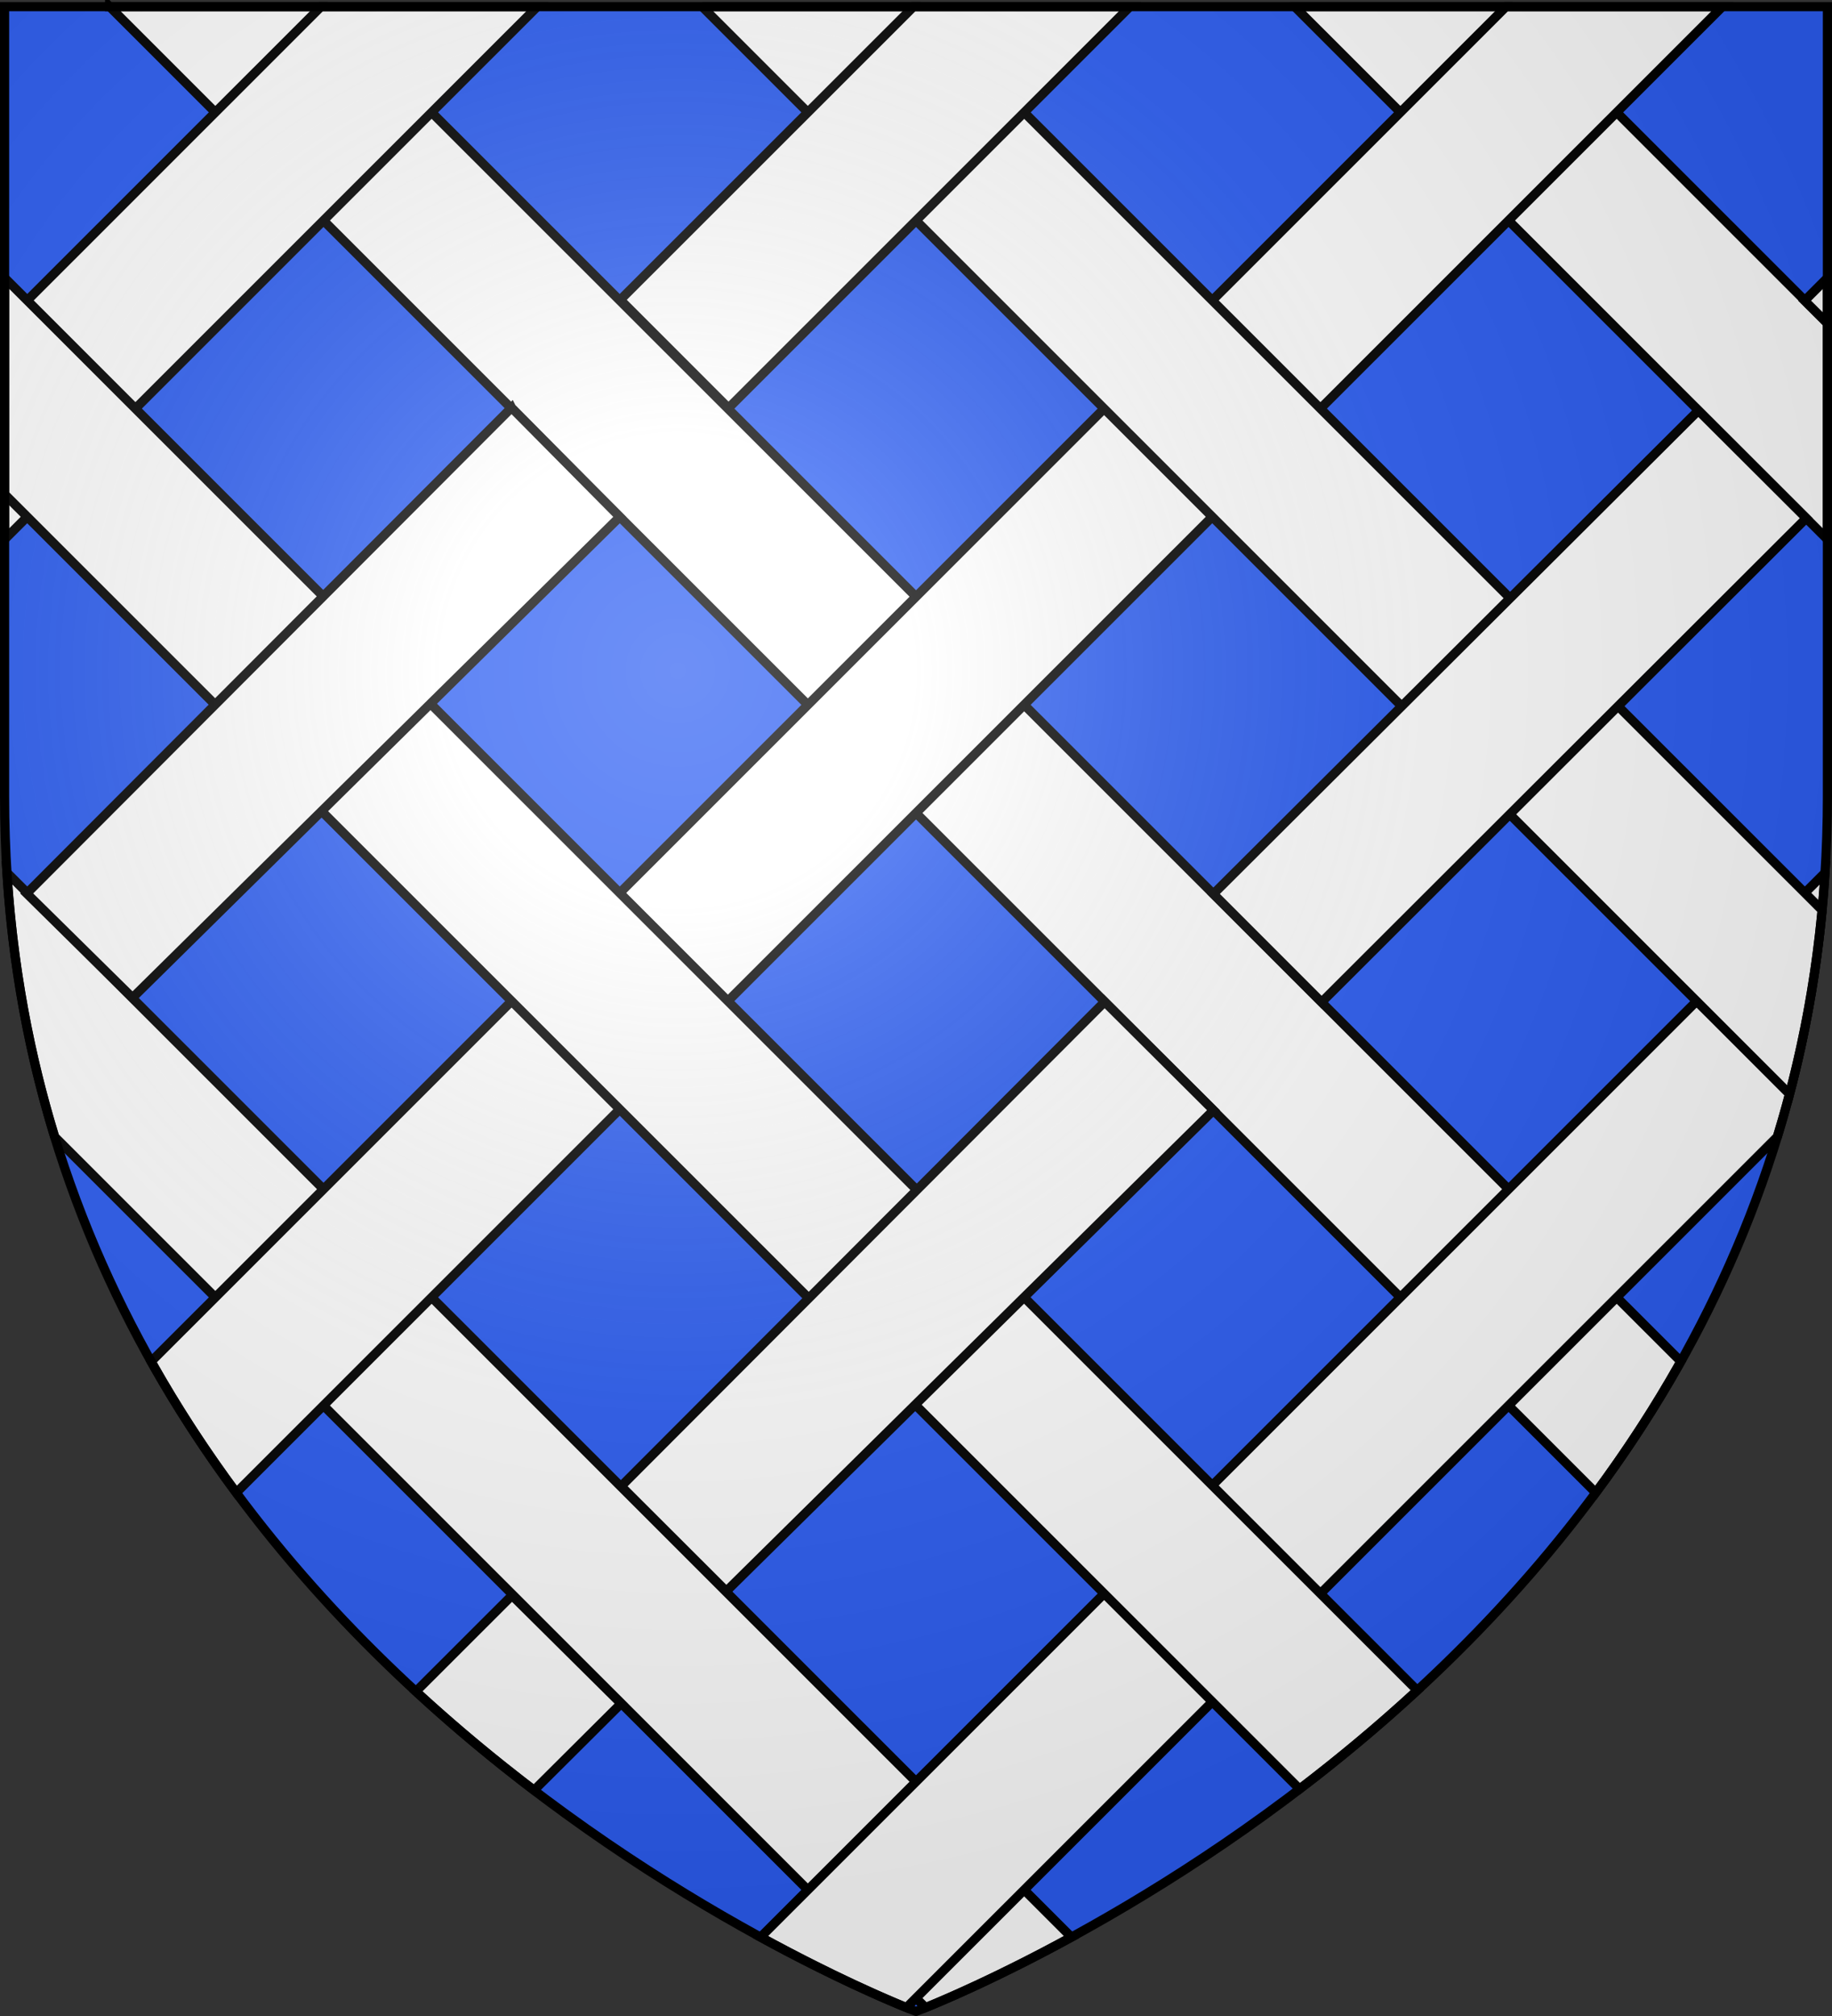
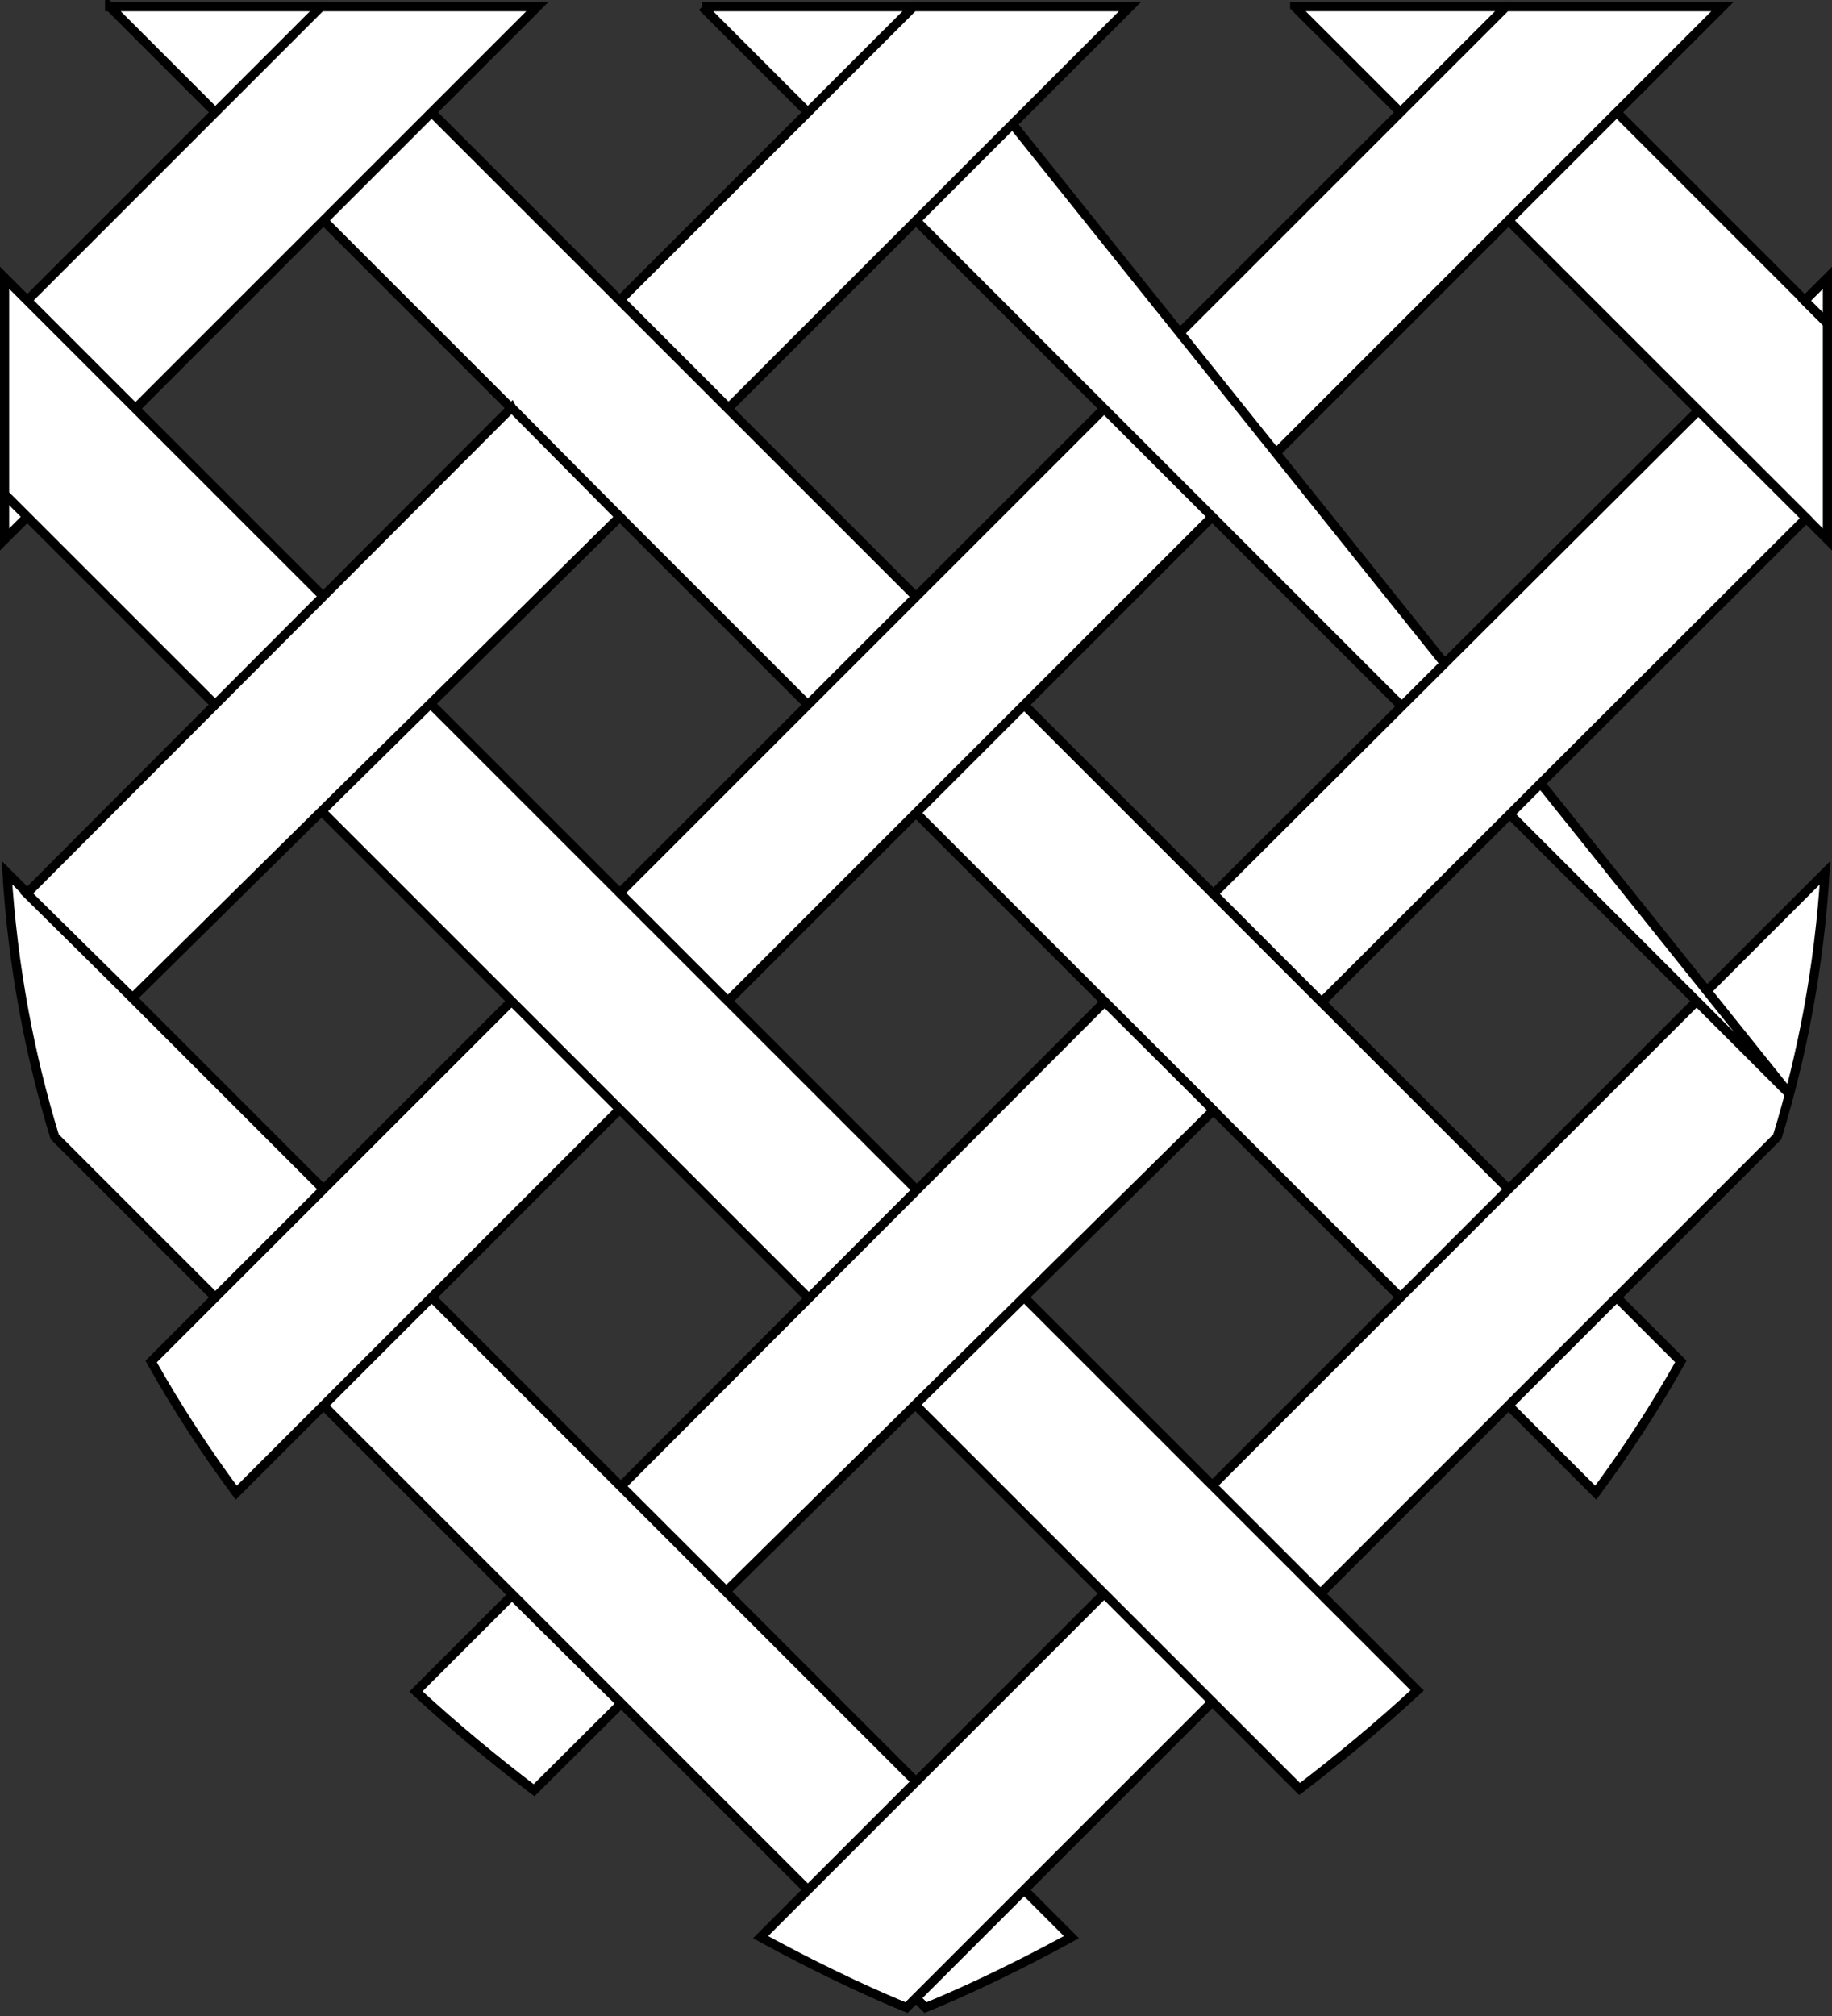
<svg xmlns="http://www.w3.org/2000/svg" xmlns:xlink="http://www.w3.org/1999/xlink" height="660" width="600" version="1.0">
  <rect width="100%" height="100%" fill="#333333" stroke="none" />
  <defs>
    <radialGradient xlink:href="#a" id="b" gradientUnits="userSpaceOnUse" gradientTransform="matrix(1.353 0 0 1.349 -77.63 -85.747)" cx="221.445" cy="226.331" fx="221.445" fy="226.331" r="300" />
    <linearGradient id="a">
      <stop style="stop-color:white;stop-opacity:.314" offset="0" />
      <stop offset=".19" style="stop-color:white;stop-opacity:.251" />
      <stop style="stop-color:#6b6b6b;stop-opacity:.125" offset=".6" />
      <stop style="stop-color:black;stop-opacity:.125" offset="1" />
    </linearGradient>
  </defs>
  <g style="display:inline">
-     <path style="opacity:1;fill:#2b5df2;fill-opacity:1;fill-rule:evenodd;stroke:none;stroke-width:3;stroke-linecap:butt;stroke-linejoin:miter;stroke-miterlimit:4;stroke-dasharray:none;stroke-opacity:1" d="M300 658.5s298.5-112.32 298.5-397.772V2.176H1.5v258.552C1.5 546.18 300 658.5 300 658.5z" />
-   </g>
+     </g>
  <g style="display:inline">
    <path style="opacity:1;fill:#fff;fill-opacity:1;fill-rule:evenodd;stroke:#000;stroke-width:3;stroke-linecap:butt;stroke-linejoin:miter;stroke-miterlimit:4;stroke-dasharray:none;stroke-opacity:1;display:inline" d="M2.281 285.688c1.935 30.953 7.437 59.762 15.625 86.468L303.125 657.25c6.696-2.718 24.2-10.177 47.781-23.063L2.281 285.688zM424.031 2.188 598.5 176.594V105.78L494.875 2.187h-70.844zM35.906 2.188l486.719 486.5c9.965-13.444 19.33-27.752 27.875-42.97L106.75 2.189H35.906z" />
    <path style="opacity:1;fill:#fff;fill-opacity:1;fill-rule:evenodd;stroke:#000;stroke-width:3;stroke-linecap:butt;stroke-linejoin:miter;stroke-miterlimit:4;stroke-dasharray:none;stroke-opacity:1;display:inline" d="M105.125 2.188 1.5 105.78v70.813L175.969 2.188h-70.844zM597.719 285.719 249.094 634.188c23.58 12.884 41.085 20.344 47.781 23.062l285.219-285.094c8.186-26.697 13.688-55.495 15.625-86.437zM493.25 2.188 49.5 445.75c8.541 15.206 17.917 29.503 27.875 42.938l486.719-486.5H493.25z" />
-     <path style="opacity:1;fill:#fff;fill-opacity:1;fill-rule:evenodd;stroke:#000;stroke-width:3;stroke-linecap:butt;stroke-linejoin:miter;stroke-miterlimit:4;stroke-dasharray:none;stroke-opacity:1;display:inline" d="M1.5 90.938v70.843l424.125 423.906c12.735-9.715 25.709-20.449 38.531-32.28L1.5 90.936zM229.969 2.188l356.125 356c5.025-19.052 8.665-39.116 10.656-60.22L300.812 2.189H229.97z" />
+     <path style="opacity:1;fill:#fff;fill-opacity:1;fill-rule:evenodd;stroke:#000;stroke-width:3;stroke-linecap:butt;stroke-linejoin:miter;stroke-miterlimit:4;stroke-dasharray:none;stroke-opacity:1;display:inline" d="M1.5 90.938v70.843l424.125 423.906c12.735-9.715 25.709-20.449 38.531-32.28L1.5 90.936zM229.969 2.188l356.125 356L300.812 2.189H229.97z" />
    <path style="opacity:1;fill:#fff;fill-opacity:1;fill-rule:evenodd;stroke:#000;stroke-width:3;stroke-linecap:butt;stroke-linejoin:miter;stroke-miterlimit:4;stroke-dasharray:none;stroke-opacity:1;display:inline" d="m598.5 90.969-7.469 7.469 7.469 7.437V90.969zm-42.281 43.437-158.813 158.25 35.438 35.438 158.719-158.438-35.344-35.25zM361.78 327.97 203.437 486.563l34.438 34.375 159.563-157.47-35.657-35.5zM167.687 522.313 136.22 553.75c12.88 11.862 25.904 22.616 38.687 32.344l28.5-28.375-35.719-35.407zM299.188 2.188l-96.032 95.968 35.438 35.438L370.063 2.188h-70.875zM167.53 133.468 8.75 292.5l34.656 34.156L202.97 169.22l-35.438-35.75z" />
  </g>
  <g style="display:inline">
-     <path d="M300 658.5s298.5-112.32 298.5-397.772V2.176H1.5v258.552C1.5 546.18 300 658.5 300 658.5z" style="opacity:1;fill:url(#b);fill-opacity:1;fill-rule:evenodd;stroke:none;stroke-width:1px;stroke-linecap:butt;stroke-linejoin:miter;stroke-opacity:1" />
-   </g>
+     </g>
  <g style="display:inline">
-     <path d="M300 658.5S1.5 546.18 1.5 260.728V2.176h597v258.552C598.5 546.18 300 658.5 300 658.5z" style="opacity:1;fill:none;fill-opacity:1;fill-rule:evenodd;stroke:#000;stroke-width:3;stroke-linecap:butt;stroke-linejoin:miter;stroke-miterlimit:4;stroke-dasharray:none;stroke-opacity:1" />
-   </g>
+     </g>
</svg>